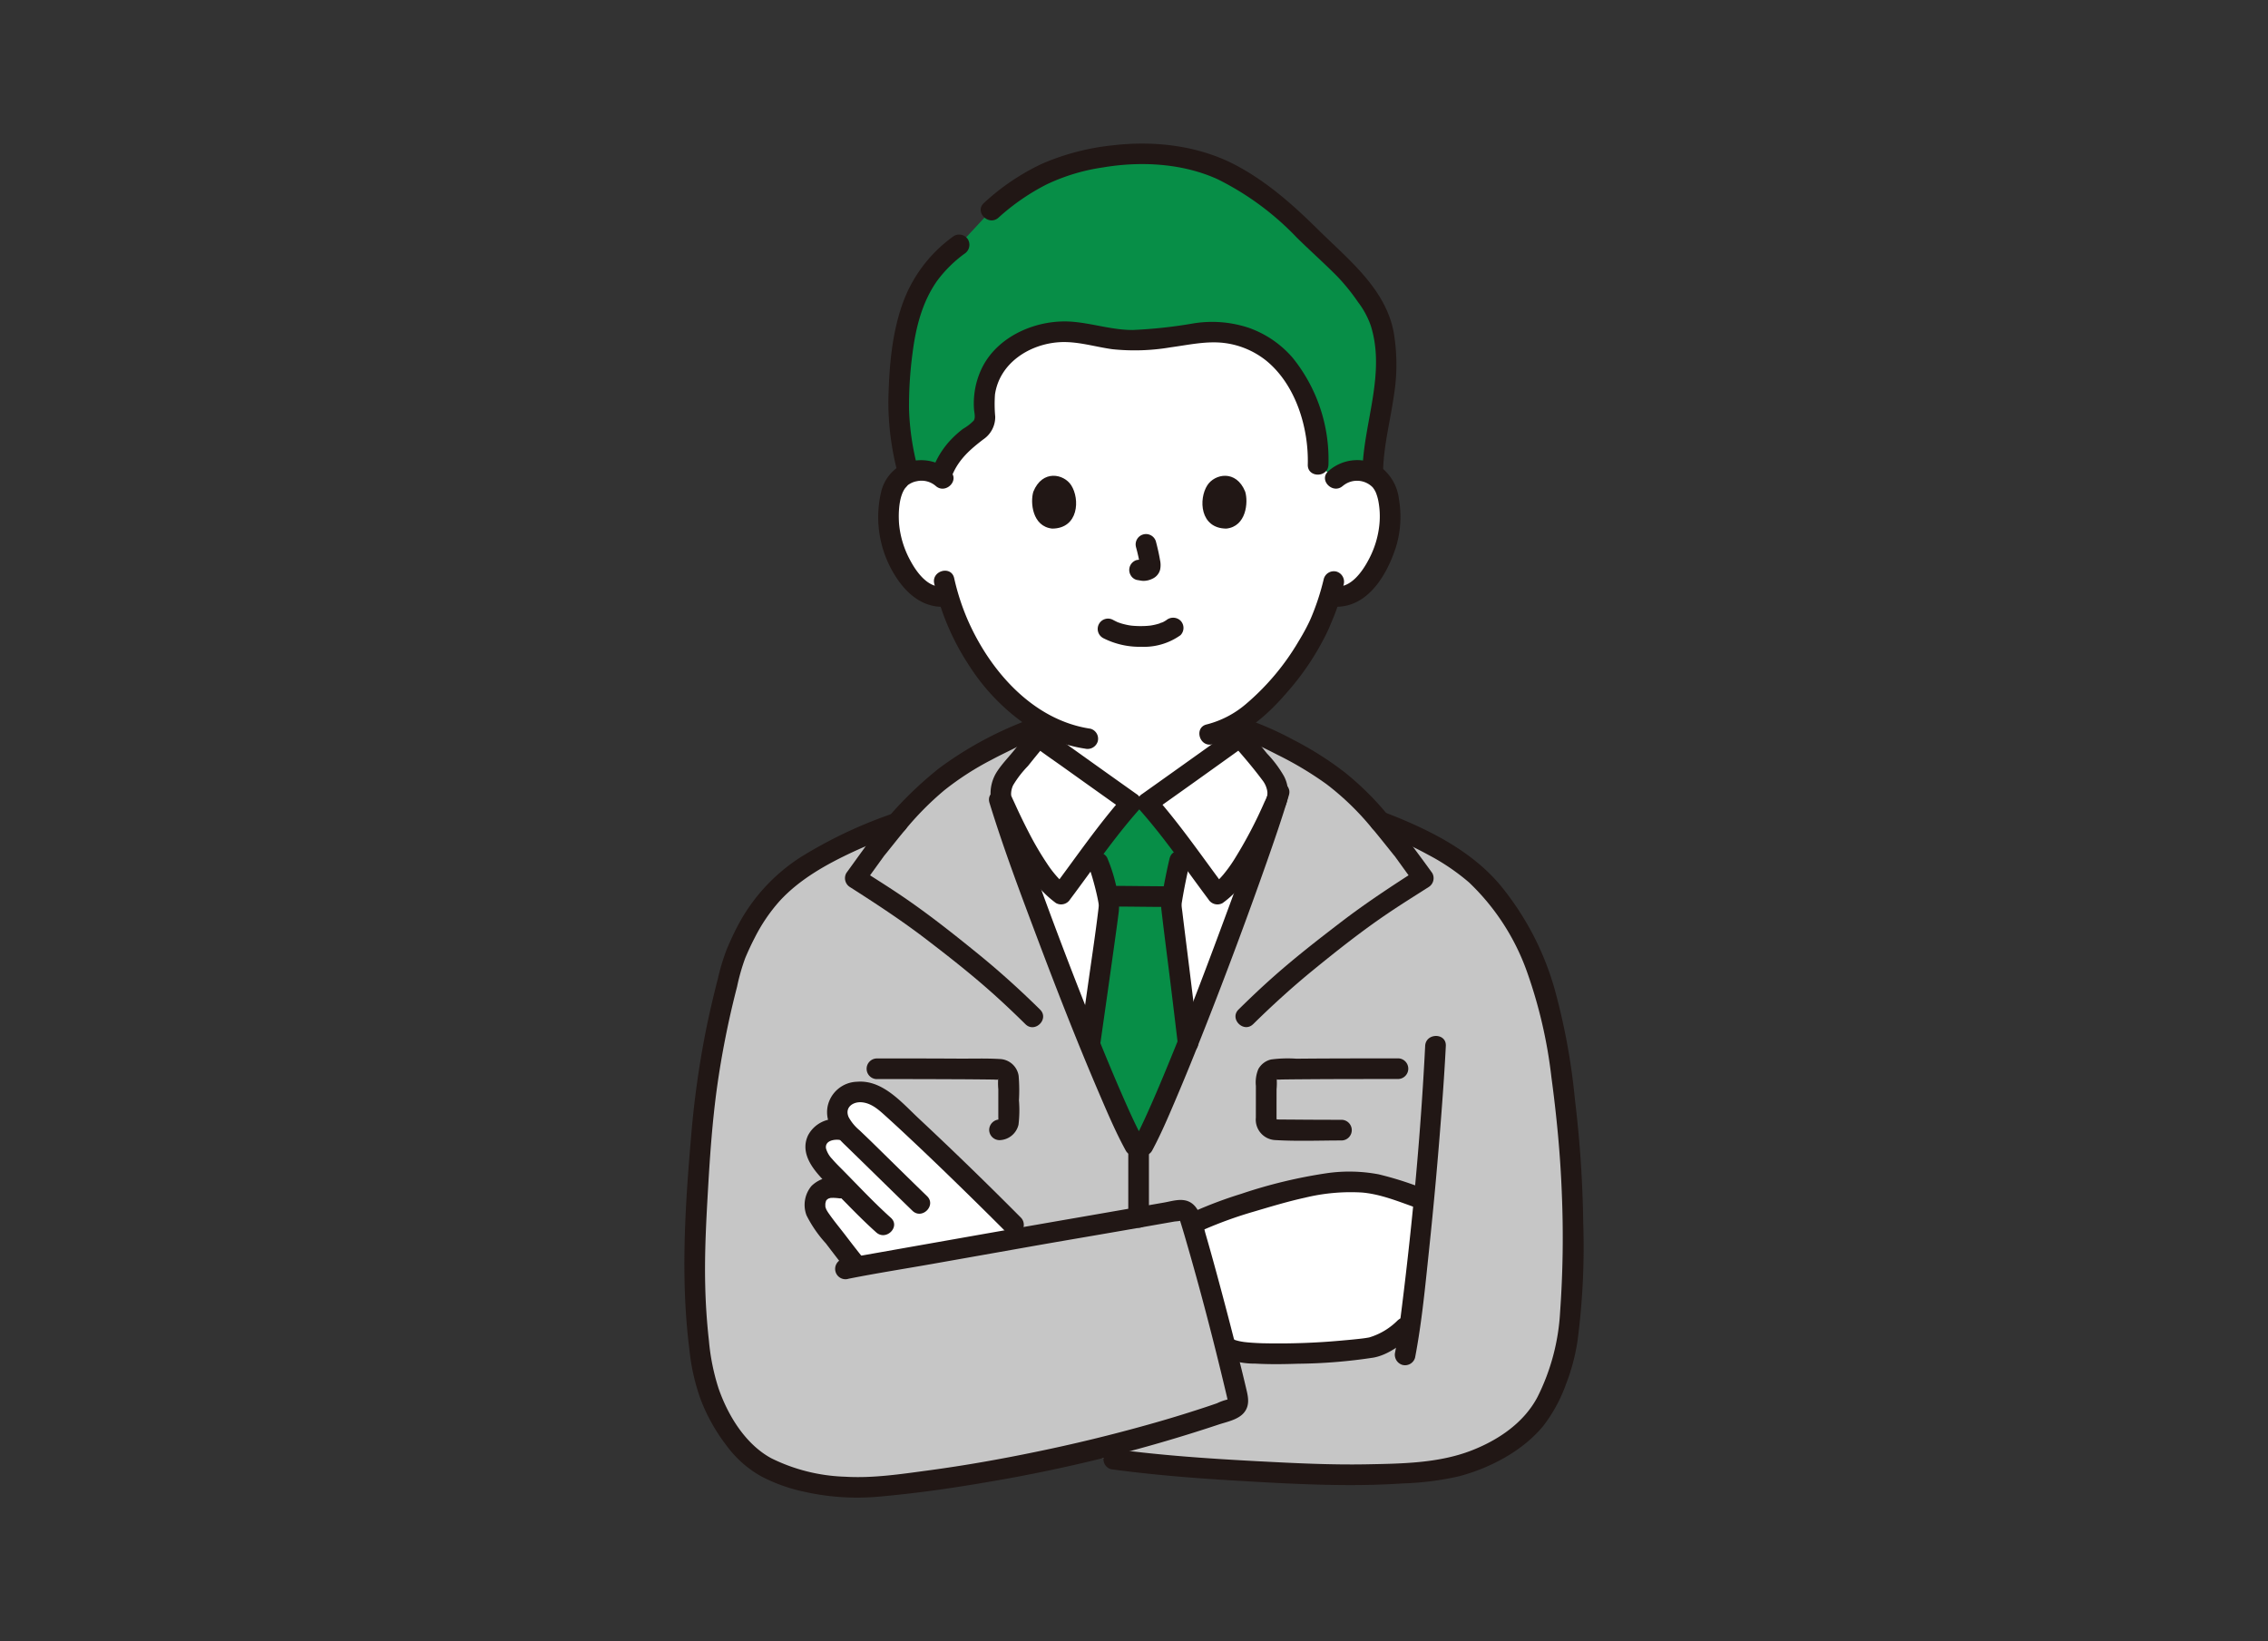
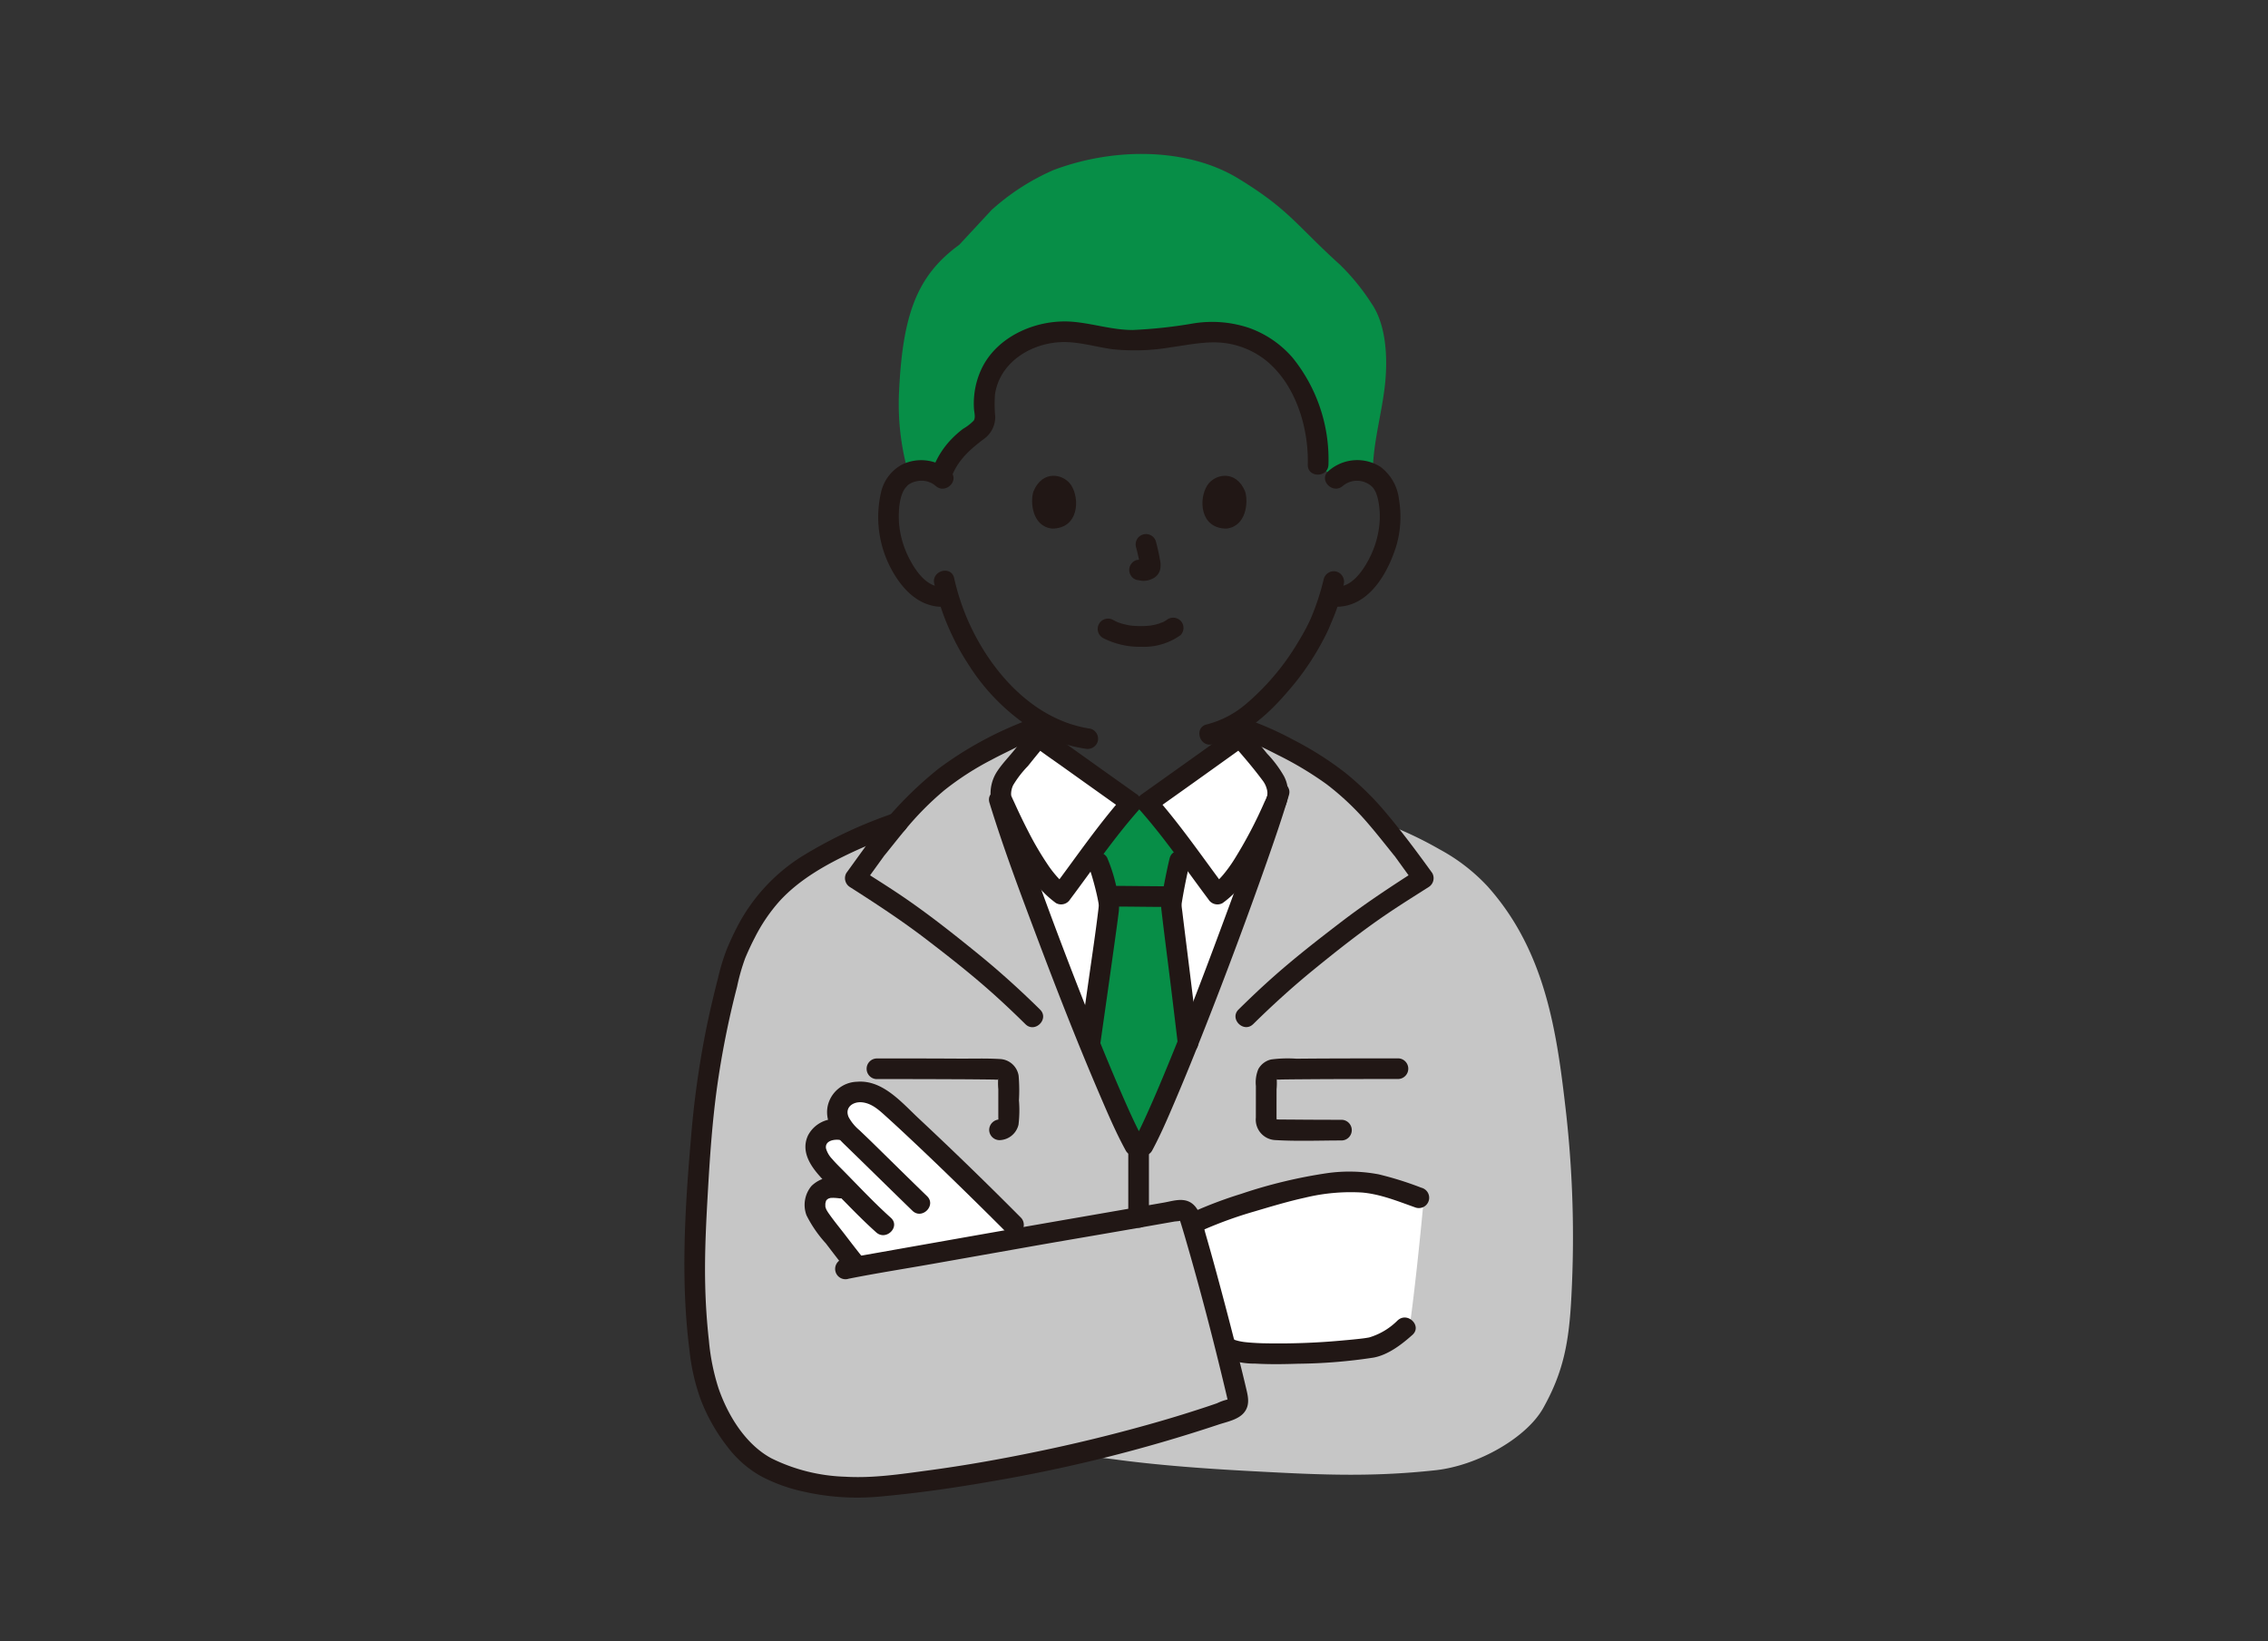
<svg xmlns="http://www.w3.org/2000/svg" width="380" height="275" viewBox="0 0 380 275">
  <rect x="0" y="0" width="380" height="275" fill="#333333" stroke="none" />
  <defs>
    <clipPath id="a">
      <rect width="380" height="275" transform="translate(1712 3061)" fill="#fff" />
    </clipPath>
  </defs>
  <g transform="translate(-1712 -3061)" clip-path="url(#a)">
    <g transform="translate(1826.659 3085.06)">
-       <path d="M133.806,75.555a5.144,5.144,0,0,1,3.718-1.361,4.771,4.771,0,0,1,4.286,2.381c1.456,2.526,1.395,7.181.418,10.061a15.542,15.542,0,0,1-4.561,7.4A5.668,5.668,0,0,1,133.3,95.3l-.419-.071a33.361,33.361,0,0,1-1.5,4.079c-1.043,2.831-6.519,12.327-13.615,16.892v2.62c-.676.547-14.456,10.349-15.5,11.087H99.563c-1.045-.741-14.825-10.539-15.5-11.087V116.16a31.814,31.814,0,0,1-7.759-6.941,39.1,39.1,0,0,1-7.421-14,5.558,5.558,0,0,1-4.729-1.185,15.541,15.541,0,0,1-4.563-7.4c-.978-2.88-1.039-7.536.418-10.061A4.773,4.773,0,0,1,64.3,74.193a5.142,5.142,0,0,1,3.718,1.361s-4.953-29.226,32.9-29.226c38.885,0,32.893,29.224,32.893,29.224Z" transform="translate(-24.685 -19.425)" fill="#fff" />
      <path d="M99.642,206.287c-3.75-9.888-7.123-19.34-8.71-24.531h.392a4.929,4.929,0,0,1,1.069-4.414c1.556-1.8,3.518-4.406,5.108-6.189.676.547,14.456,10.349,15.5,11.087H115.7c1.045-.741,14.825-10.539,15.5-11.087,1.59,1.78,3.552,4.387,5.108,6.189a4.936,4.936,0,0,1,1.071,4.414c-4.168,13.457-17.6,49.1-22.377,57.895l-1.391-.006c-2.921-5.295-8.8-19.744-13.965-33.361Z" transform="translate(-38.122 -71.76)" fill="#fff" />
      <path d="M119.98,209.441c.15-1.144.233-1.853.231-2a32.79,32.79,0,0,0-1.83-7.182l-.744-2.025c2.383-3.158,4.919-6.446,6.294-7.993h2.694c1.332,1.5,3.753,4.633,6.071,7.7L132.026,200c-.41,1.715-1.395,6.588-1.395,7.318,0,.388,1.521,12.164,2.813,23.119-3.059,7.651-5.827,14.113-7.516,17.223l-1.391-.006c-1.73-3.136-4.5-9.481-7.539-16.964,1.246-8.79,2.484-17.436,2.983-21.248Z" transform="translate(-49.052 -79.764)" fill="#078e47" />
      <path d="M63.094,206.884c5.085,13.364,10.781,27.325,13.642,32.51l1.391.006c4.747-8.746,18.046-44.01,22.3-57.653l.074-.245a4.929,4.929,0,0,0-1.069-4.414c-1.325-1.537-2.943-3.652-4.373-5.341l2.642-1.2a82.7,82.7,0,0,1,11.333,6.289,46.16,46.16,0,0,1,8.786,8.3,63.344,63.344,0,0,1,9.966,4.624,31.118,31.118,0,0,1,8.062,6.221,41.662,41.662,0,0,1,5.82,8.394c4.86,9.195,6.176,19.51,7.342,29.733a187.633,187.633,0,0,1,.88,30.316c-.377,7.89-1.338,12.889-4.734,18.957-2.779,4.964-10.921,9.64-18.046,10.418-11.184,1.225-20.2.717-30.717.16-7.73-.41-15.85-.995-23.192-2l-6.824-.823a246.343,246.343,0,0,1-34.09,5.481c-4.611.366-15.668-.629-20.7-5.809a28.067,28.067,0,0,1-7.46-15.05,118.471,118.471,0,0,1-.869-24.593c.834-16.307,1.7-26.566,6.29-43.056,2.664-6.6,5.738-11.207,10.819-14.706,4.617-3.2,9.521-5.533,16.617-8.1a46.419,46.419,0,0,1,8.936-8.48,82.582,82.582,0,0,1,11.333-6.289l2.459,1.419c-1.382,1.649-2.92,3.652-4.189,5.123a4.929,4.929,0,0,0-1.069,4.414h-.392c1.64,5.341,5.157,15.188,9.036,25.383Z" transform="translate(-1.252 -71.505)" fill="#c6c6c6" />
      <path d="M151.6,325.552c-1.728-6.724-3.8-14.418-5.171-18.94a75.3,75.3,0,0,1,12.877-4.558,48.816,48.816,0,0,1,14.368-2.459c3.821,0,7.909,1.654,10.744,2.652l.857.3c-.724,7.751-1.537,15.3-2.275,20.7l-.84.755s-3.185,2.869-5.544,3.323c-3.484.676-20.625,1.881-23.791.274l-.806-.41q-.2-.8-.418-1.632Z" transform="translate(-61.39 -125.611)" fill="#fff" />
      <path d="M95.186,168.644c-.988,1.115-1.918,2.279-2.851,3.439s-2,2.254-2.823,3.484a6.73,6.73,0,0,0-1.145,4.393,6.823,6.823,0,0,0,.691,2.075,76.241,76.241,0,0,0,5.479,10.421,17.714,17.714,0,0,0,4.764,5.278,1.774,1.774,0,0,0,2.369-.621c3.767-5.021,7.318-10.247,11.465-14.936a1.763,1.763,0,0,0-.35-2.718q-6.672-4.73-13.321-9.5-.708-.512-1.412-1.019l-.488-.357c-.307-.222-.159-.123.068.057a1.785,1.785,0,0,0-2.448,0,1.742,1.742,0,0,0,0,2.448c1.772,1.412,3.674,2.679,5.516,4q4.006,2.862,8.017,5.714,1.16.82,2.32,1.649l-.35-2.718c-4.344,4.912-8.078,10.4-12.007,15.637l2.369-.621c-.088-.058-.41-.291-.33-.226s-.274-.239-.332-.291a12.609,12.609,0,0,1-.889-.9,18.443,18.443,0,0,1-1.6-2.074,52.323,52.323,0,0,1-3.2-5.452c-.785-1.511-1.52-3.046-2.228-4.595-.2-.456-.43-.909-.624-1.37-.023-.053-.055-.1-.074-.159-.05-.148.061.1.059.1a2.177,2.177,0,0,1-.049-.275,3.557,3.557,0,0,1,.334-1.508,17.274,17.274,0,0,1,2.485-3.224c.995-1.239,1.984-2.485,3.039-3.675,1.474-1.662-.966-4.119-2.448-2.448Z" transform="translate(-37.034 -70.474)" fill="#211715" />
      <path d="M146.614,171.088c1.757,1.982,3.53,4.062,5.108,6.189a3.956,3.956,0,0,1,.628,1.315,2.741,2.741,0,0,1,.114.742c0,.15-.067.608.029.318a11.483,11.483,0,0,1-.495,1.081,74.418,74.418,0,0,1-5.153,9.788,23.555,23.555,0,0,1-1.773,2.441,14.145,14.145,0,0,1-1.015,1.084,4.121,4.121,0,0,1-.854.7l2.369.621c-3.93-5.241-7.664-10.724-12.007-15.637l-.35,2.719q6.756-4.789,13.484-9.618c.794-.571,1.6-1.127,2.367-1.742a1.742,1.742,0,0,0,0-2.448,1.773,1.773,0,0,0-2.448,0c.569-.454,0-.006-.246.172q-.6.439-1.207.872-1.752,1.261-3.511,2.515-3.959,2.829-7.926,5.649-1.127.8-2.262,1.608a1.764,1.764,0,0,0-.35,2.719c4.148,4.69,7.7,9.912,11.465,14.936a1.766,1.766,0,0,0,2.369.621,16.5,16.5,0,0,0,4.276-4.557,52.19,52.19,0,0,0,3.469-5.916c.82-1.589,1.58-3.206,2.32-4.833.195-.429.41-.856.586-1.291a5.962,5.962,0,0,0-.357-4.651,19.3,19.3,0,0,0-2.858-3.819c-1.091-1.355-2.167-2.723-3.321-4.025-1.482-1.67-3.923.786-2.448,2.448Z" transform="translate(-54.766 -70.472)" fill="#211715" />
      <path d="M52.338,277.9c-.966-.889-1.864-1.7-2.664-2.414a7.334,7.334,0,0,0-3.894-1.824,4.261,4.261,0,0,0-3.449,1.047,3.546,3.546,0,0,0-.537,3.93c.66,1.4,2.023,2.505,3.511,3.949-2.544-3.894-5.731-2.785-6.81-1.56a2.906,2.906,0,0,0-.45,3.068c.912,2.078,3.056,3.689,5.079,5.841-2.088-.371-3.626-.622-4.8.68a3.381,3.381,0,0,0-.486,2.946,8.064,8.064,0,0,0,1.458,2.347c1.808,2.322,3.217,4.238,4.895,6.332l.54.673c5.392-1,16.907-3.006,28.219-4.973l-1.96-2c-4.509-4.55-12.815-12.668-18.649-18.044Z" transform="translate(-15.805 -114.724)" fill="#fff" />
      <path d="M131.516,214.247c-3.234,0-6.468-.068-9.7-.069a1.731,1.731,0,1,0,0,3.462c3.234,0,6.468.068,9.7.069a1.731,1.731,0,1,0,0-3.462Z" transform="translate(-50.344 -89.8)" fill="#211715" />
      <path d="M138.976,205.355c-.422,1.78-.781,3.579-1.107,5.38a10.4,10.4,0,0,0-.281,3.067c.466,4.051,1,8.1,1.5,12.142q.634,5.155,1.246,10.315a1.784,1.784,0,0,0,1.731,1.731,1.742,1.742,0,0,0,1.731-1.731q-.992-8.4-2.049-16.8c-.214-1.725-.431-3.448-.637-5.174-.042-.349-.109-.709-.12-1.062,0-.1.011-.2.008-.3-.007-.281-.061.352,0,0,.035-.2.065-.41.1-.615.342-2.018.748-4.032,1.22-6.023.512-2.166-2.823-3.09-3.338-.922h0Z" transform="translate(-57.672 -85.582)" fill="#211715" />
      <path d="M115.7,207.125c.12.257-.111-.318.007.019.05.145.1.289.156.434.144.423.276.853.4,1.283q.4,1.375.717,2.773c.086.382.167.766.237,1.153.029.162.058.323.079.486-.046-.355,0,.019,0,.16-.01.272-.047.542-.08.812-.433,3.636-1.03,7.583-1.579,11.463L114.2,235.823a1.789,1.789,0,0,0,1.209,2.129,1.742,1.742,0,0,0,2.129-1.209c.807-5.691,1.624-11.382,2.413-17.076.24-1.733.485-3.467.7-5.2a9.371,9.371,0,0,0-.2-3.148,27,27,0,0,0-1.758-5.937,1.742,1.742,0,0,0-2.369-.621,1.771,1.771,0,0,0-.621,2.369h0Z" transform="translate(-47.864 -85.755)" fill="#211715" />
      <path d="M184.306,339.173a11.272,11.272,0,0,1-4.78,2.878c-.25.052-.5.086-.754.125l-.215.031c-.233.033.357-.045.113-.015-.192.024-.383.048-.575.071-.888.1-1.78.19-2.671.266a116.308,116.308,0,0,1-13.854.5c-1.04-.035-2.079-.094-3.112-.22-.261-.032.307.047.053.006-.1-.017-.213-.033-.319-.051-.194-.034-.386-.071-.577-.116-.166-.039-.328-.09-.491-.134-.057-.015-.114-.047-.171-.059-.288-.058.381.174.118.047a1.777,1.777,0,0,0-2.369.621,1.747,1.747,0,0,0,.621,2.369,13.346,13.346,0,0,0,5.09.949c2.374.135,4.759.1,7.134.022a89.138,89.138,0,0,0,12.665-1.025c2.448-.437,4.728-2.188,6.544-3.811,1.664-1.489-.791-3.931-2.448-2.448h0Z" transform="translate(-64.765 -142.013)" fill="#211715" />
      <path d="M148.082,306.334a68.781,68.781,0,0,1,8.325-3c2.836-.837,5.673-1.7,8.56-2.333a32.445,32.445,0,0,1,9.558-.871c3.121.264,6.11,1.5,9.037,2.534a1.732,1.732,0,1,0,.922-3.338,56,56,0,0,0-7.149-2.242,26.443,26.443,0,0,0-8.53-.213,82.912,82.912,0,0,0-14.51,3.484,71.321,71.321,0,0,0-7.959,2.986,1.742,1.742,0,0,0-.621,2.369,1.775,1.775,0,0,0,2.369.621h0Z" transform="translate(-60.998 -124.371)" fill="#211715" />
      <path d="M73.674,293.469q-8.4-8.465-17.112-16.616c-2.841-2.652-6.055-6.523-10.335-6.176a5.18,5.18,0,0,0-4.977,4.245c-.416,2.537,1.087,4.561,2.816,6.235,3.818,3.7,7.6,7.44,11.416,11.14,1.6,1.551,4.052-.895,2.448-2.448-3.02-2.927-6.013-5.88-9.017-8.828-.757-.744-1.528-1.472-2.293-2.208a7.583,7.583,0,0,1-1.816-2.187c-.729-1.623.688-2.637,2.186-2.505,1.677.148,2.911,1.323,4.1,2.395q1.894,1.711,3.75,3.462,4.15,3.894,8.221,7.87,4.114,4,8.167,8.068a1.732,1.732,0,0,0,2.448-2.448Z" transform="translate(-17.263 -113.479)" fill="#211715" />
      <path d="M40.645,281.473a5.162,5.162,0,0,0-5.277,2.716c-1.1,2.357.065,4.578,1.6,6.4,1.479,1.75,3.208,3.329,4.81,4.969,1.63,1.67,3.279,3.319,5.021,4.878,1.654,1.485,4.11-.956,2.448-2.448-2.8-2.509-5.356-5.258-7.993-7.928-.621-.629-1.26-1.243-1.831-1.918a4.142,4.142,0,0,1-1.041-1.78c-.195-1.28,1.31-1.548,2.268-1.423a1.742,1.742,0,0,0,1.731-1.731,1.775,1.775,0,0,0-1.731-1.731h0Z" transform="translate(-14.646 -117.995)" fill="#211715" />
      <path d="M40.611,298.316a5.253,5.253,0,0,0-4.765,1.393,4.94,4.94,0,0,0-.82,4.929,20.814,20.814,0,0,0,3.219,4.67c1.145,1.5,2.287,3,3.466,4.474a1.742,1.742,0,0,0,2.448,0,1.773,1.773,0,0,0,0-2.448c-.874-1.093-1.677-2.139-2.524-3.248-.933-1.223-1.953-2.447-2.813-3.675a5.858,5.858,0,0,1-.5-.8c-.024-.051-.081-.242-.114-.33-.1-.294-.013.1-.026-.091-.008-.141-.006-.281-.008-.422,0-.307-.028.036.008-.137.029-.14.066-.274.1-.41-.064.22-.008.007.054-.1.134-.231-.3.307.076-.089l.13-.123c-.1.074-.109.078-.011.013s.324-.181.091-.083a3.591,3.591,0,0,1,.386-.115c.172-.051-.2-.01.114-.021.146,0,.291-.011.438-.008a9.339,9.339,0,0,1,1.042.091,1.742,1.742,0,0,0,1.74-1.727,1.776,1.776,0,0,0-1.731-1.731h0Z" transform="translate(-14.548 -125.04)" fill="#211715" />
-       <path d="M210.075,259.152c-.728,14.475-2.063,28.979-3.852,43.361-.326,2.62-.641,5.164-1.177,7.954a1.776,1.776,0,0,0,1.209,2.129,1.742,1.742,0,0,0,2.129-1.209c1.127-5.88,1.695-11.894,2.321-17.843q1.23-11.64,2.109-23.315c.281-3.689.537-7.378.722-11.078.112-2.227-3.351-2.221-3.462,0h0Z" transform="translate(-85.95 -107.956)" fill="#211715" />
      <path d="M27.454,271.13c4.611-.922,9.28-1.648,13.914-2.466q7.98-1.41,15.959-2.823c5.4-.96,10.818-1.866,16.224-2.808q4.282-.745,8.563-1.5c.192-.034,1.006-.065,1.092-.185-.1.145-.326-.567-.148.041.057.2.122.389.181.584q.364,1.179.707,2.365c2.459,8.436,4.681,16.96,6.717,25.509q.134.561.264,1.127c.04.171.072.344.119.512.109.4-.033-.264.1-.167a8.791,8.791,0,0,0-1.9.662q-1.149.4-2.3.776-4.6,1.514-9.263,2.813-9.271,2.6-18.709,4.539c-6,1.242-12.037,2.313-18.107,3.126-4.575.615-9.27,1.332-13.9,1.056a29.905,29.905,0,0,1-12.407-3.1c-4.333-2.357-7.262-7.173-8.838-11.735a36.521,36.521,0,0,1-1.6-7.945q-.518-4.622-.623-9.276c-.13-5.431.168-10.862.48-16.293.323-5.608.724-11.222,1.484-16.792A150.868,150.868,0,0,1,8.84,222.166a34.505,34.505,0,0,1,1.35-4.75c.495-1.186,1.039-2.357,1.633-3.494a28.4,28.4,0,0,1,4.1-6.046c3.342-3.675,7.87-6.2,12.327-8.276,2.593-1.209,5.261-2.242,7.951-3.214a1.776,1.776,0,0,0,1.209-2.129,1.742,1.742,0,0,0-2.129-1.209,76.025,76.025,0,0,0-15.754,7.406A30.512,30.512,0,0,0,8.967,211.938C8.3,213.2,7.705,214.5,7.149,215.811a34.975,34.975,0,0,0-1.511,4.951c-.791,3.059-1.506,6.137-2.12,9.236a158.475,158.475,0,0,0-2.374,17.176C.118,259.06-.658,271.184.858,283.063a35.015,35.015,0,0,0,1.854,8.211,30.6,30.6,0,0,0,4.463,7.935,18.211,18.211,0,0,0,5.738,5.033,27.873,27.873,0,0,0,6.878,2.5,40.579,40.579,0,0,0,12.741.893c6.094-.535,12.163-1.395,18.19-2.437a256.592,256.592,0,0,0,38.685-9.612c1.423-.484,3.352-.82,4.354-2.016.922-1.1.772-2.366.468-3.666-.44-1.883-.9-3.761-1.373-5.636q-1.778-7.1-3.7-14.159c-.582-2.139-1.174-4.274-1.792-6.4-.54-1.86-.883-4.622-2.816-5.513-1.3-.6-2.8-.088-4.139.148l-4.581.8q-4.616.807-9.235,1.606-10.012,1.733-20.018,3.5-9.347,1.652-18.694,3.307c-.447.079-.9.153-1.341.241a1.731,1.731,0,1,0,.92,3.338h0Z" transform="translate(0 -80.909)" fill="#211715" />
-       <path d="M166.787,196.066a62.736,62.736,0,0,1,8.558,3.883,36.48,36.48,0,0,1,6.826,4.623,38.405,38.405,0,0,1,9.677,14.871,79.941,79.941,0,0,1,4.132,17.8c.872,6.473,1.5,12.98,1.742,19.508a175.11,175.11,0,0,1-.289,19.777,36.086,36.086,0,0,1-3.782,14.253c-2.277,4.334-6.551,7.221-11.041,8.97-5.51,2.146-11.671,2.211-17.512,2.323-6.091.116-12.176-.192-18.256-.512-6.446-.342-12.891-.754-19.308-1.456-1.478-.162-2.953-.337-4.427-.537a1.791,1.791,0,0,0-2.129,1.209,1.742,1.742,0,0,0,1.215,2.12c6.671.907,13.381,1.459,20.1,1.862,6.423.386,12.86.763,19.3.794,3.2.015,6.405-.07,9.6-.282a48.661,48.661,0,0,0,9.358-1.206c5.194-1.389,10.618-4.231,14.076-8.441A25.673,25.673,0,0,0,198.4,288.7a33.986,33.986,0,0,0,1.954-7.34,120.53,120.53,0,0,0,.956-19.674,193.719,193.719,0,0,0-1.395-20.737,107.937,107.937,0,0,0-3.519-18.918,48.05,48.05,0,0,0-9.029-17.048c-3.948-4.681-9.35-7.861-14.891-10.325q-2.349-1.044-4.761-1.936a1.742,1.742,0,0,0-2.129,1.209,1.769,1.769,0,0,0,1.209,2.129h0Z" transform="translate(-50.698 -80.773)" fill="#211715" />
      <path d="M134.826,185.528c-2.286,7.706-5.109,15.268-7.9,22.8-3.314,8.958-6.729,17.889-10.439,26.691-.07.164-.362.854-.532,1.251l-.615,1.415q-.577,1.322-1.173,2.635c-.615,1.341-1.24,2.679-1.941,3.976l1.494-.858-1.391-.006,1.494.858c-1.422-2.588-2.61-5.311-3.791-8.015-1.69-3.876-3.287-7.788-4.9-11.82q-5.288-13.227-10.091-26.642c-1.3-3.645-2.586-7.3-3.722-11-.652-2.124-4-1.218-3.338.922,2.324,7.576,5.13,15.017,7.918,22.43,3.338,8.875,6.787,17.716,10.527,26.43,1.368,3.186,2.735,6.4,4.406,9.446a1.734,1.734,0,0,0,1.494.858l1.391.006a1.726,1.726,0,0,0,1.494-.858c1.444-2.67,2.64-5.481,3.83-8.27,1.775-4.155,3.469-8.346,5.123-12.55q5.379-13.662,10.258-27.518c1.308-3.73,2.6-7.47,3.73-11.259.634-2.141-2.705-3.055-3.338-.922h0Z" transform="translate(-36.854 -77.278)" fill="#211715" />
      <path d="M188.749,263.951c-5.689,0-11.374,0-17.065.053a21.2,21.2,0,0,0-4.244.13,3.292,3.292,0,0,0-2.14,1.613,5.786,5.786,0,0,0-.41,2.825q0,2.655-.006,5.309a3.432,3.432,0,0,0,3.261,3.761c3.689.221,7.443.063,11.137.064a1.732,1.732,0,0,0,0-3.462q-4.368,0-8.736-.04c-.683-.006-1.367,0-2.049-.018-.381-.008-.32-.121-.227.061.169.333.078-.25.079-.364q0-2.382.006-4.765a10.629,10.629,0,0,0,.017-1.816c.247.143-.607.132-.043.2a6.267,6.267,0,0,0,.863-.013q1.838-.026,3.677-.038,4.184-.032,8.368-.037,3.757-.007,7.513-.006a1.732,1.732,0,0,0,0-3.462h0Z" transform="translate(-69.127 -110.668)" fill="#211715" />
      <path d="M54.256,267.418q7.07,0,14.149.032,1.912.011,3.823.031.841.008,1.684.021a5.4,5.4,0,0,0,.763.011c.625-.083-.337-.042-.043-.2a10.86,10.86,0,0,0,.017,1.816v4.512c0,.22.02.546,0,.717a.193.193,0,0,1,.2-.167,1.776,1.776,0,0,0-1.731,1.731,1.742,1.742,0,0,0,1.731,1.731,3.359,3.359,0,0,0,3.183-2.592,19.967,19.967,0,0,0,.075-4.07,29.04,29.04,0,0,0-.054-4.133,3.317,3.317,0,0,0-3.2-2.8c-2.222-.135-4.478-.054-6.7-.067q-3.741-.021-7.48-.026-3.207-.005-6.415,0a1.732,1.732,0,0,0,0,3.462h0Z" transform="translate(-22.042 -110.669)" fill="#211715" />
      <path d="M131.541,299.9V287.868a1.731,1.731,0,0,0-3.462,0V299.9a1.731,1.731,0,0,0,3.462,0Z" transform="translate(-53.697 -119.97)" fill="#211715" />
      <path d="M161.963,217.186c3.25-3.2,6.622-6.266,10.159-9.15,4.011-3.27,8.1-6.5,12.388-9.4,2.247-1.521,4.55-2.953,6.837-4.414a1.747,1.747,0,0,0,.621-2.369c-2.4-3.321-4.816-6.581-7.447-9.729a49.16,49.16,0,0,0-7.129-7.07,55.247,55.247,0,0,0-8.647-5.493,53.476,53.476,0,0,0-7.545-3.369c-2.11-.731-3.017,2.613-.922,3.338.73.252,1.468.489,2.192.758.438.164-.385-.215.247.114.327.17.667.319,1,.481q1.183.577,2.352,1.18a57.5,57.5,0,0,1,8.186,4.905,45.343,45.343,0,0,1,7.132,6.793c1.018,1.186,1.994,2.406,2.972,3.625l.691.863.351.438c.063.077.439.544.181.2.125.164.243.335.363.5l3.035,4.2.621-2.369c-4.43,2.83-8.781,5.691-12.956,8.892-3.784,2.9-7.55,5.83-11.124,8.989-2.057,1.817-4.049,3.7-6,5.629-1.59,1.566.859,4.013,2.448,2.448h0Z" transform="translate(-66.661 -69.634)" fill="#211715" />
      <path d="M79.016,214.755c-3.314-3.264-6.755-6.384-10.364-9.318-4.133-3.358-8.341-6.694-12.748-9.685-2.291-1.554-4.64-3.017-6.968-4.509l.621,2.369,2.685-3.719c.184-.255.368-.512.553-.766.05-.068.1-.137.148-.2.035-.045.086-.1-.074.1.144-.185.3-.367.444-.549.992-1.23,1.97-2.474,2.98-3.689a50.274,50.274,0,0,1,6.68-6.778,48.081,48.081,0,0,1,7.9-5.1c1.626-.875,3.3-1.64,4.939-2.5.527-.276-.167.045.307-.147.244-.1.49-.19.735-.284L78,169.539a1.782,1.782,0,0,0,1.209-2.129A1.742,1.742,0,0,0,77.08,166.2a60.944,60.944,0,0,0-14.951,8.1,62.831,62.831,0,0,0-12.467,13.279l-3.1,4.293a1.754,1.754,0,0,0,.621,2.369c4.336,2.767,8.607,5.562,12.7,8.692,3.672,2.812,7.316,5.664,10.781,8.732,2.023,1.79,3.982,3.648,5.906,5.543,1.589,1.565,4.039-.881,2.448-2.448h0Z" transform="translate(-19.415 -69.651)" fill="#211715" />
      <path d="M77.351,12.429A38.324,38.324,0,0,1,87.764,5.695c10.357-3.907,22.612-3.711,31.019,1.435,8.5,5.2,9.571,7.693,16.964,14.39A36.741,36.741,0,0,1,141.037,28c2.624,3.783,2.778,9.68,2.213,14.249-.6,4.816-2,9.542-1.973,14.407a5.607,5.607,0,0,0-2.51-.63,5.142,5.142,0,0,0-3.718,1.361l-2.933-2.333a26.143,26.143,0,0,0-2.888-12.672,17.843,17.843,0,0,0-4.95-6.271,15.869,15.869,0,0,0-8.909-3.248,27.414,27.414,0,0,0-4.984.372c-4,.569-8.1,1.3-12.119.82-2.682-.314-5.226-1.151-7.939-1.27a14.96,14.96,0,0,0-11.2,4.27,11.272,11.272,0,0,0-2.916,8.96,3.761,3.761,0,0,1-.277,2.493,6.579,6.579,0,0,1-1.742,1.516,13.1,13.1,0,0,0-5.248,7.085,5.218,5.218,0,0,0-3.405-1.085,5.9,5.9,0,0,0-2.081.425,42.244,42.244,0,0,1-1.58-13.063c.564-13.342,2.944-19.963,10.1-25.163l5.38-5.792Z" transform="translate(-25.927 -1.254)" fill="#078e47" />
-       <path d="M63.737,65.184a43.625,43.625,0,0,1-1.414-9.694A66.553,66.553,0,0,1,62.9,46.2c.547-4.37,1.612-8.62,4.123-12.2a21.425,21.425,0,0,1,4.575-4.539,1.783,1.783,0,0,0,.621-2.369,1.742,1.742,0,0,0-2.369-.621,23.628,23.628,0,0,0-8.388,10.753c-2.021,5.284-2.486,11.265-2.6,16.863A46.736,46.736,0,0,0,60.4,66.1c.53,2.163,3.869,1.247,3.338-.922h0Z" transform="translate(-24.676 -10.994)" fill="#211715" />
      <path d="M169.441,124.659a40.94,40.94,0,0,1-2.238,6.778c-.079.2.154-.347.059-.141-.03.065-.056.131-.086.2-.057.123-.113.247-.171.369-.164.345-.337.686-.512,1.025-.4.763-.831,1.511-1.279,2.247a41.028,41.028,0,0,1-8.792,10.481,16.264,16.264,0,0,1-6.593,3.441c-2.169.5-1.251,3.841.922,3.338,5-1.156,9.165-4.8,12.432-8.6a44.567,44.567,0,0,0,6.985-10.554q.167-.372.321-.749c.045-.111.251-.591.054-.137.276-.634.545-1.27.788-1.916a32.621,32.621,0,0,0,1.448-4.86,1.773,1.773,0,0,0-1.209-2.129,1.748,1.748,0,0,0-2.129,1.209h0Z" transform="translate(-62.298 -51.735)" fill="#211715" />
      <path d="M72.064,125.4a41.3,41.3,0,0,0,5.8,13.656A34.9,34.9,0,0,0,89.5,150.379a23.056,23.056,0,0,0,7.829,2.675,1.787,1.787,0,0,0,2.129-1.209,1.742,1.742,0,0,0-1.209-2.129c-9.715-1.435-16.967-9.828-20.674-18.453a39.062,39.062,0,0,1-2.174-6.785c-.492-2.171-3.83-1.253-3.338.922h0Z" transform="translate(-30.192 -51.671)" fill="#211715" />
      <path d="M187.509,95.64a3.682,3.682,0,0,1,5.1.364c-.245-.3.082.14.122.2a4.722,4.722,0,0,1,.268.484,7.592,7.592,0,0,1,.472,1.621,13.606,13.606,0,0,1,.166,3.635,15.725,15.725,0,0,1-1.826,6.075c-1.025,1.957-3,4.811-5.581,4.464a1.791,1.791,0,0,0-2.129,1.209,1.742,1.742,0,0,0,1.209,2.129c6.046.814,9.565-5.082,11.131-10.082A17.374,17.374,0,0,0,196.9,97.9a7.89,7.89,0,0,0-3.074-5.431,7.262,7.262,0,0,0-8.775.722c-1.659,1.494.8,3.937,2.448,2.448h0Z" transform="translate(-77.165 -38.287)" fill="#211715" />
      <path d="M67.986,93.206a7.331,7.331,0,0,0-8.068-1.127,7.057,7.057,0,0,0-3.575,4.845,18.416,18.416,0,0,0,2.767,14.329c2.014,2.972,4.895,5.093,8.621,4.591a1.742,1.742,0,0,0,1.209-2.129,1.778,1.778,0,0,0-2.129-1.209c-2.535.341-4.5-2.426-5.523-4.352a15.758,15.758,0,0,1-1.884-6.187c-.134-1.926,0-4.611,1.076-6-.12.157.236-.253.277-.3a1.193,1.193,0,0,1,.362-.3,3.429,3.429,0,0,1,1.26-.493,3.647,3.647,0,0,1,3.158.784c1.652,1.488,4.108-.953,2.448-2.448h0Z" transform="translate(-23.429 -38.3)" fill="#211715" />
      <path d="M120.079,140.176a13.455,13.455,0,0,0,6.483,1.5,10.554,10.554,0,0,0,6.553-1.938,1.734,1.734,0,0,0,0-2.448,1.785,1.785,0,0,0-2.448,0c.528-.41.13-.1-.006-.018s-.263.16-.4.232c-.071.037-.142.07-.213.1-.227.117-.085-.062.08-.028-.111-.024-.436.163-.55.2a9.791,9.791,0,0,1-1.537.352c.259-.039-.016,0-.132.011-.152.015-.3.028-.454.038-.365.024-.73.033-1.1.031-.328,0-.654-.013-.981-.036-.15-.01-.3-.023-.45-.038-.029,0-.57-.086-.2-.022a12.762,12.762,0,0,1-1.435-.32c-.2-.06-.4-.133-.6-.2-.439-.15.267.137-.128-.05q-.37-.174-.732-.365a1.732,1.732,0,0,0-1.748,2.99h0Z" transform="translate(-49.99 -57.36)" fill="#211715" />
      <path d="M129.484,114.78a30.36,30.36,0,0,1,.717,3.263l-.062-.46a1.958,1.958,0,0,1,.012.45l.063-.46a1.1,1.1,0,0,1-.05.2l.174-.41a.821.821,0,0,1-.072.13l.271-.35a.737.737,0,0,1-.1.1l.35-.271a2.152,2.152,0,0,1-.258.137l.41-.174a1.875,1.875,0,0,1-.436.127l.46-.062a1.724,1.724,0,0,1-.41,0l.46.063c-.155-.022-.307-.059-.459-.08a1.315,1.315,0,0,0-.691-.031,1.28,1.28,0,0,0-.644.2,1.731,1.731,0,0,0-.621,2.368,1.658,1.658,0,0,0,1.034.8c.357.048.7.138,1.064.155a3.41,3.41,0,0,0,1.574-.375,2.282,2.282,0,0,0,1.262-1.5,3.749,3.749,0,0,0-.015-1.614c-.177-1.051-.42-2.092-.691-3.123a1.732,1.732,0,0,0-3.338.922h0Z" transform="translate(-53.817 -47.203)" fill="#211715" />
      <path d="M100.542,98.51c-.544,1.77-.19,5.841,3.164,6.189,4.432-.027,4.668-4.95,3.177-7.265-1.221-1.9-4.816-2.684-6.34,1.076Z" transform="translate(-42.065 -40.188)" fill="#211715" />
      <path d="M156.64,98.51c.544,1.77.19,5.841-3.163,6.189-4.432-.027-4.669-4.95-3.177-7.265C151.522,95.539,155.116,94.752,156.64,98.51Z" transform="translate(-62.669 -40.188)" fill="#211715" />
-       <path d="M88.492,12.4a36.913,36.913,0,0,1,8.079-5.572A32.9,32.9,0,0,1,105.953,4c6.34-1.079,13.353-.717,19.264,1.982a47.349,47.349,0,0,1,13.248,9.773c2.227,2.2,4.588,4.283,6.786,6.51a33.388,33.388,0,0,1,3.465,4.288,14.281,14.281,0,0,1,2.14,3.954c2.513,7.982-1.138,16.125-1.395,24.141-.072,2.229,3.391,2.226,3.462,0,.135-4.233,1.23-8.337,1.82-12.515a32.292,32.292,0,0,0-.052-10.548c-1.388-7.3-7.583-12.152-12.585-17.1-4.158-4.114-8.5-7.993-13.692-10.778C122.154.35,114.708-.53,107.715.282A40.227,40.227,0,0,0,95.849,3.346a38.152,38.152,0,0,0-9.805,6.606c-1.65,1.5.8,3.947,2.448,2.448h0Z" transform="translate(-35.844 0)" fill="#211715" />
      <path d="M75.084,76.934c1.106-2.578,2.986-4.21,5.165-5.875a4.509,4.509,0,0,0,1.982-3.8,23.083,23.083,0,0,1-.042-3.7c.756-5.263,5.779-8.467,10.809-8.774,3.034-.183,5.943.785,8.915,1.182a36.1,36.1,0,0,0,9.7-.32c2.972-.4,6.046-1.107,9.051-.723a14.012,14.012,0,0,1,6.981,2.961c4.941,4.037,7.12,11.237,6.956,17.42-.059,2.229,3.4,2.228,3.462,0a27.105,27.105,0,0,0-6-17.912,17.3,17.3,0,0,0-7.281-4.994,19.469,19.469,0,0,0-9.361-.759,79.7,79.7,0,0,1-10.17,1.1c-3.421,0-6.649-1.09-10.035-1.377-5.772-.489-12.35,2.209-15.1,7.528a13.461,13.461,0,0,0-1.413,4.9,13.139,13.139,0,0,0-.028,2.209c.04.582.294,1.422-.054,1.931A8.027,8.027,0,0,1,76.845,69.3a16.894,16.894,0,0,0-1.99,1.774A14.265,14.265,0,0,0,72.1,75.185a1.79,1.79,0,0,0,.621,2.369,1.742,1.742,0,0,0,2.365-.618h0Z" transform="translate(-30.142 -21.507)" fill="#211715" />
    </g>
  </g>
</svg>